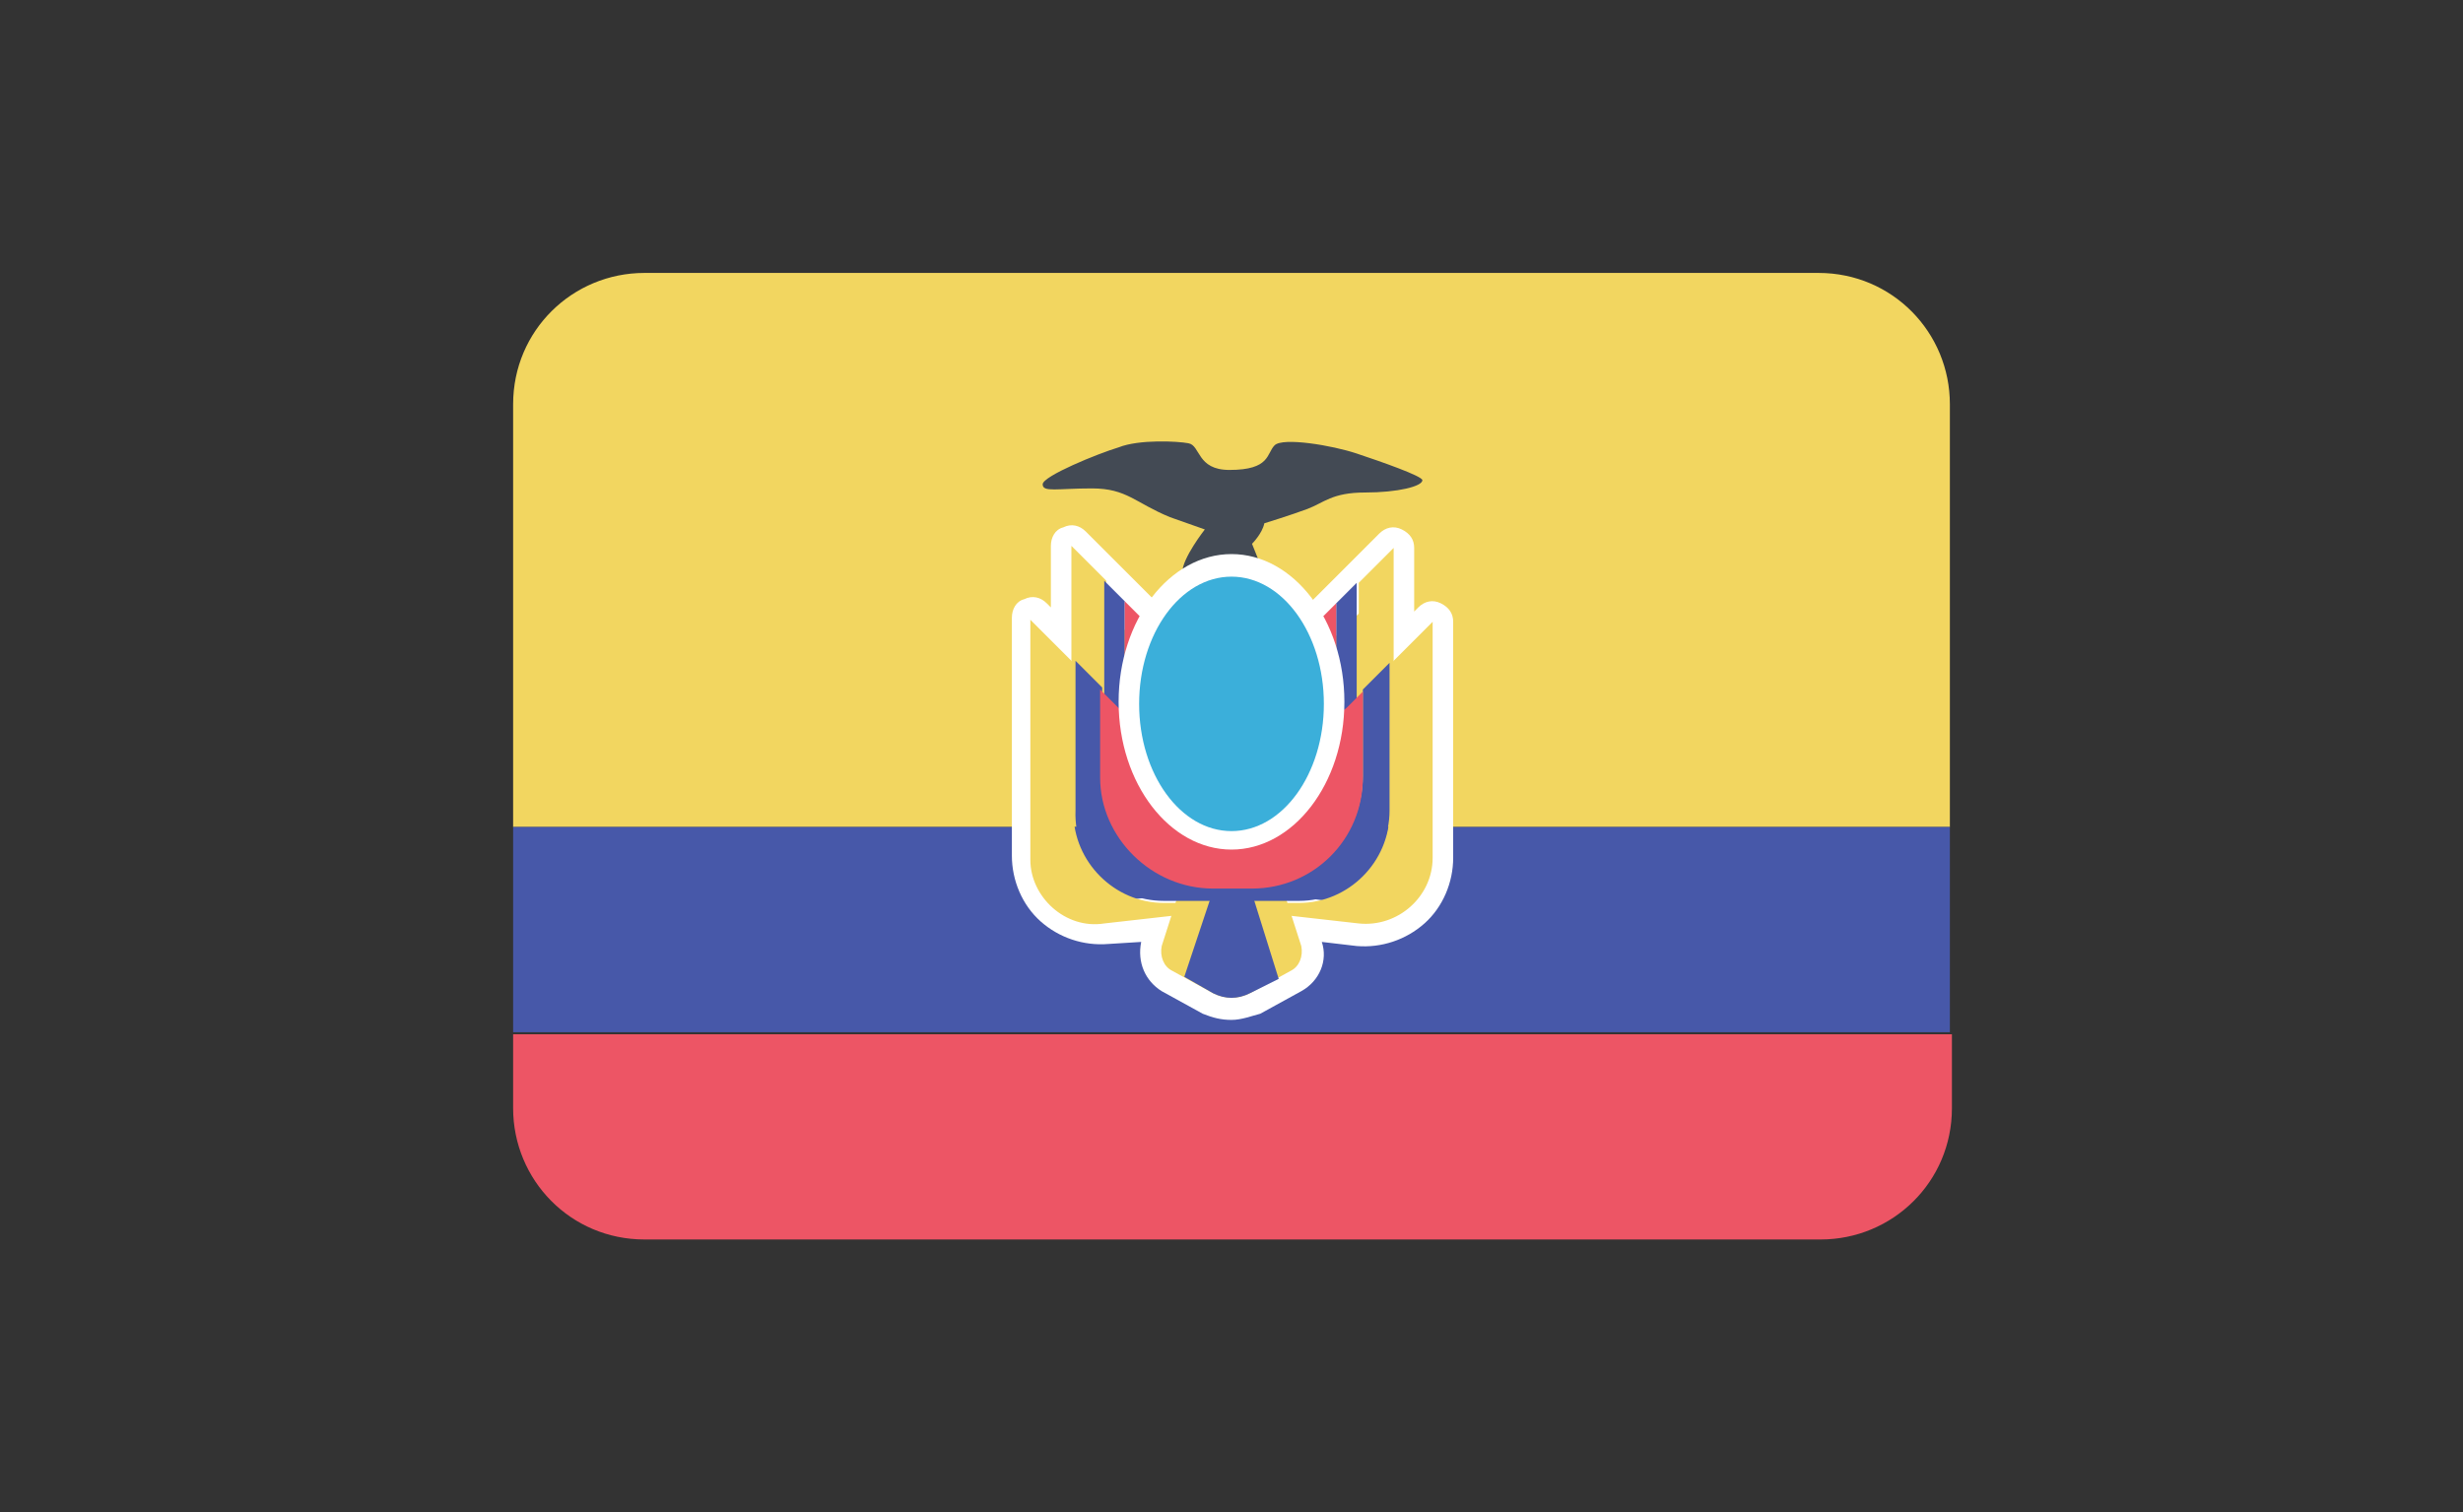
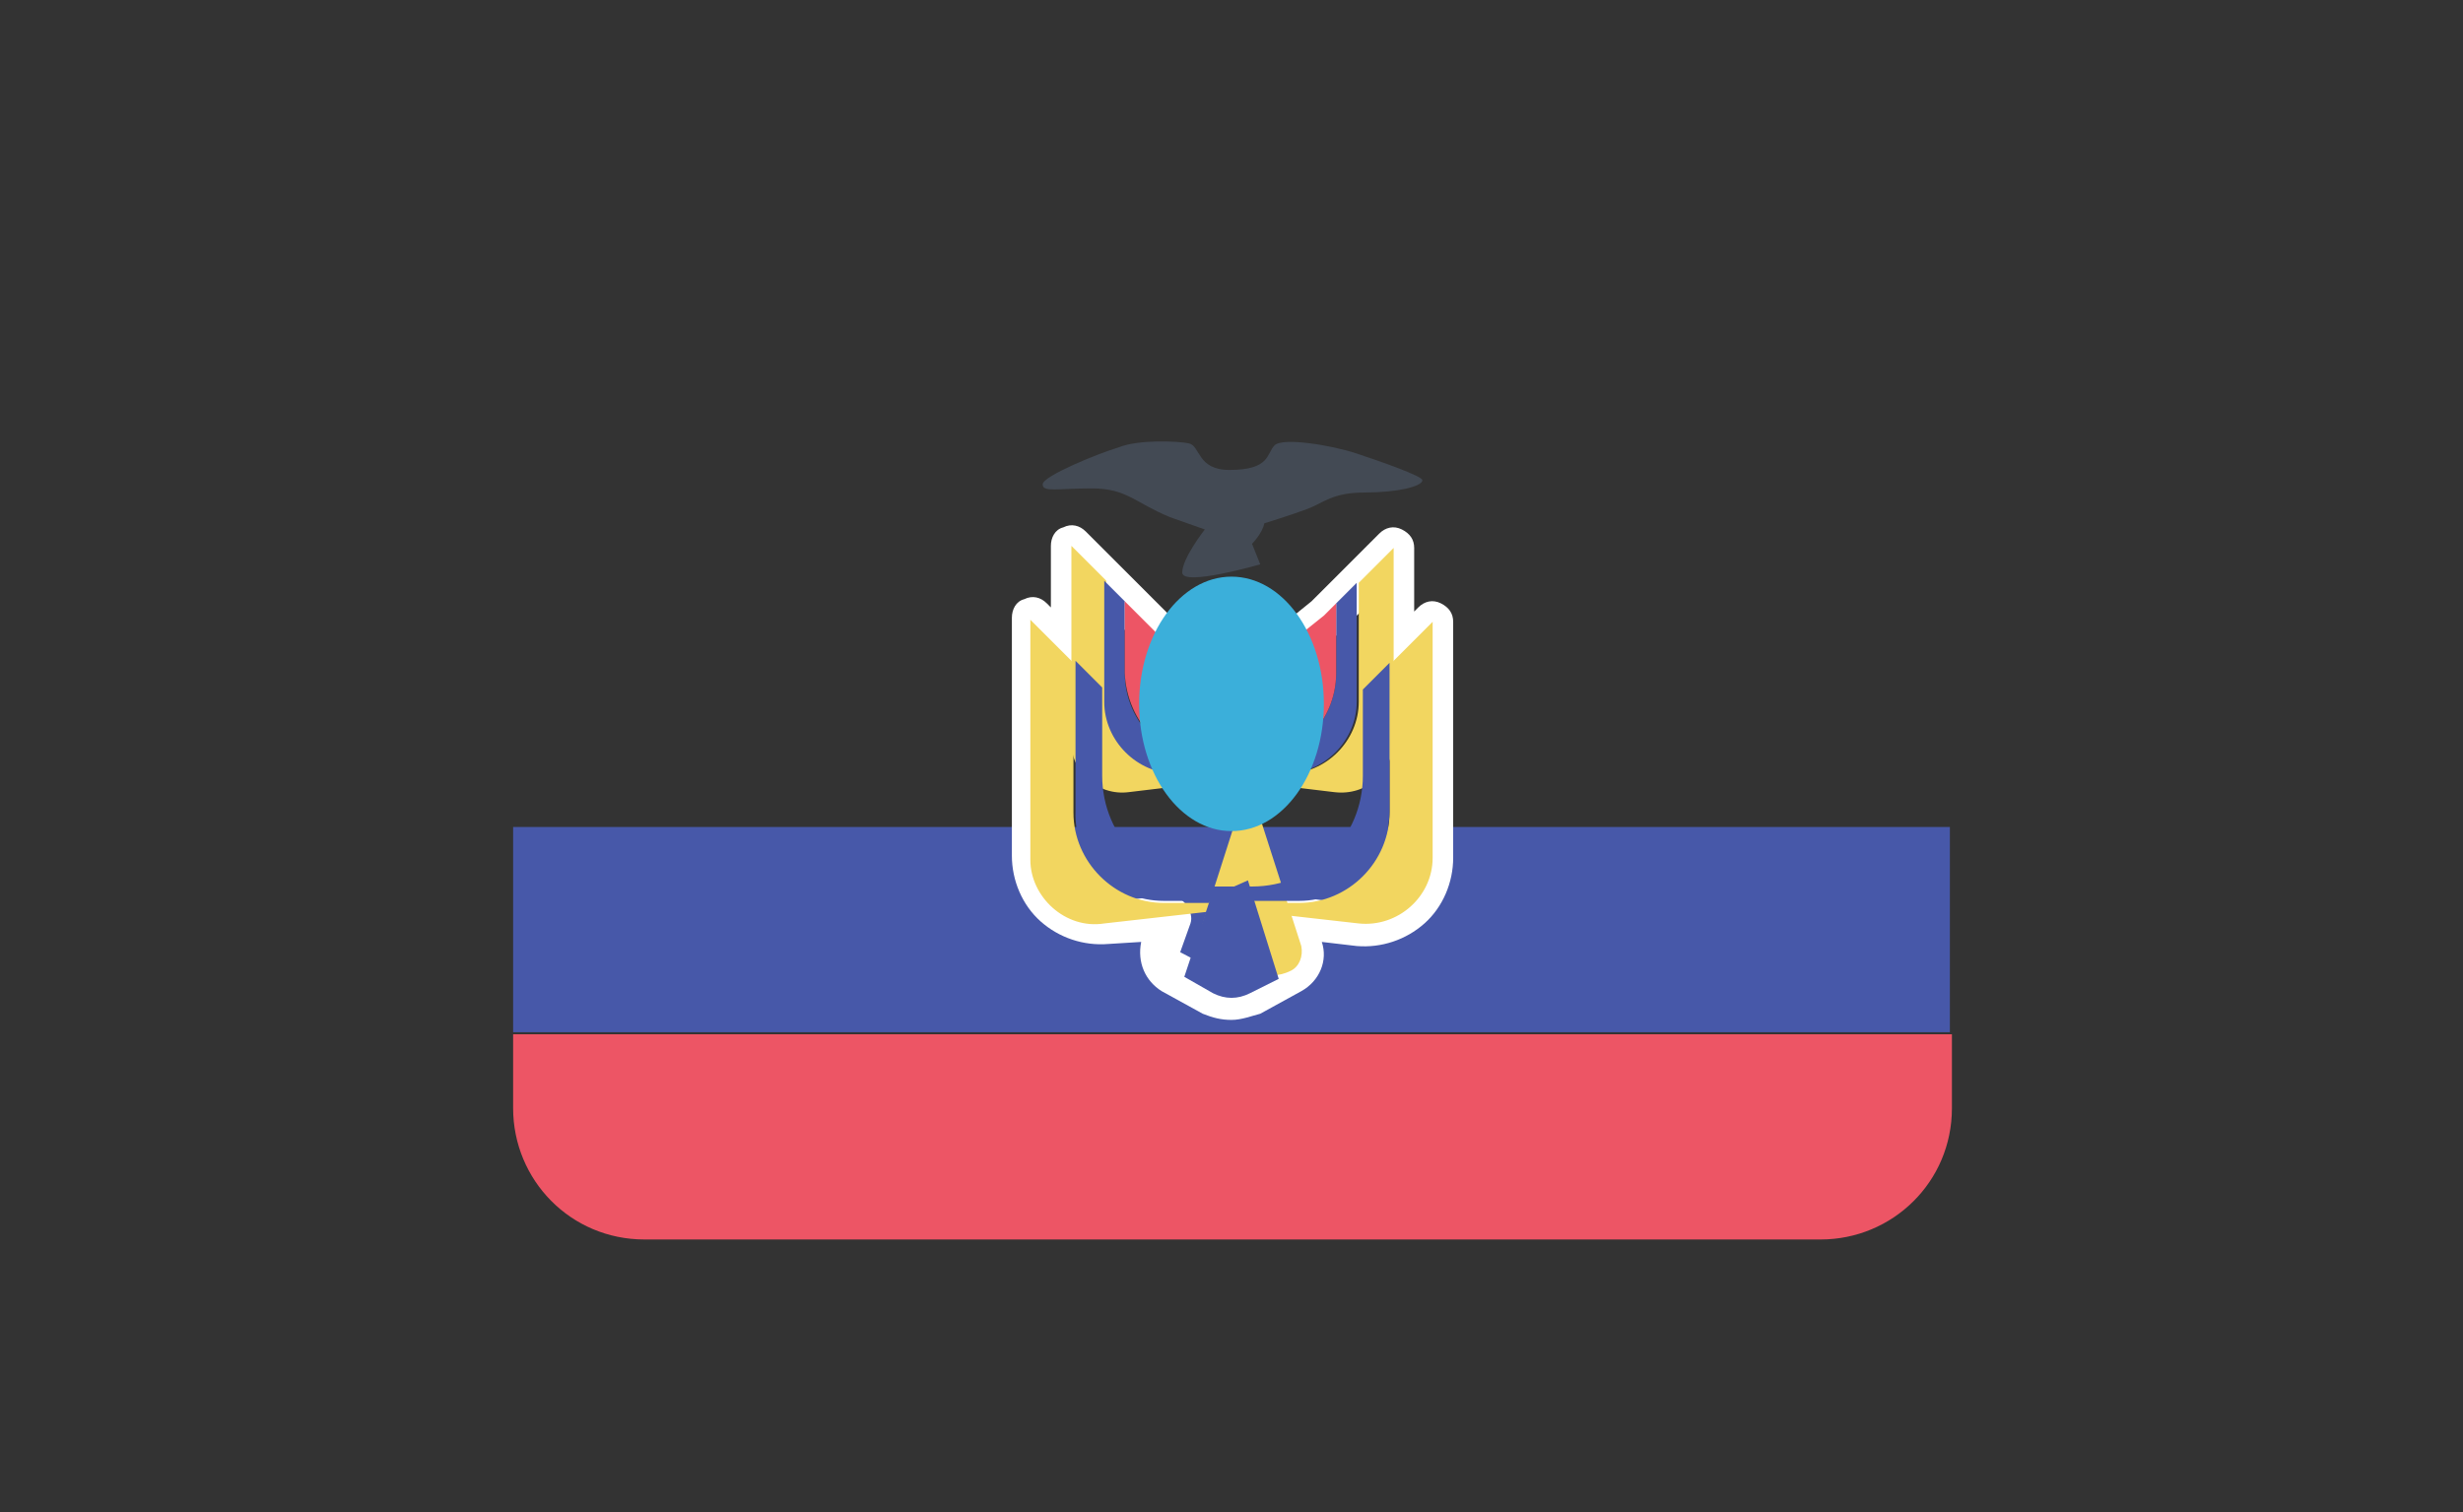
<svg xmlns="http://www.w3.org/2000/svg" version="1.1" id="Capa_1" x="0px" y="0px" viewBox="0 0 120 73.7" style="enable-background:new 0 0 120 73.7;" xml:space="preserve">
  <rect x="0" y="0" width="120" height="73.7" fill="#333333" stroke="none" />
  <style type="text/css"> .st0{fill:#F2D660;} .st1{fill:#4758A9;} .st2{fill:#ED5565;} .st3{fill:#FFFFFF;} .st4{fill:#434A54;} .st5{fill:#3BAFDA;} </style>
  <g id="Ecuador">
    <g>
-       <path class="st0" d="M88.6,13.3H31.4c-3.5,0-6.4,2.8-6.4,6.4v20.6h70V19.7C95,16.2,92.2,13.3,88.6,13.3z" />
      <rect x="25" y="40.3" class="st1" width="70" height="10" />
      <path class="st2" d="M25,54c0,3.5,2.8,6.4,6.4,6.4h57.3c3.5,0,6.4-2.8,6.4-6.4v-3.6H25V54z" />
    </g>
    <g>
      <path class="st3" d="M60,49.7c-0.5,0-0.9-0.1-1.4-0.3l-2-1.1c-0.8-0.5-1.2-1.4-1-2.4L54,46c-1.2,0.1-2.4-0.3-3.3-1.1 c-0.9-0.8-1.4-2-1.4-3.2V30.1c0-0.4,0.2-0.8,0.6-0.9c0.4-0.2,0.8-0.1,1.1,0.2l0.2,0.2v-3c0-0.4,0.2-0.8,0.6-0.9 c0.4-0.2,0.8-0.1,1.1,0.2l6.8,6.8l4.2-3.4l3.3-3.3c0.3-0.3,0.7-0.4,1.1-0.2c0.4,0.2,0.6,0.5,0.6,0.9v3.1l0.2-0.2 c0.3-0.3,0.7-0.4,1.1-0.2c0.4,0.2,0.6,0.5,0.6,0.9v11.5c0,1.2-0.5,2.4-1.4,3.2c-0.9,0.8-2.1,1.2-3.3,1.1l-1.7-0.2 c0.3,0.9-0.1,1.9-1,2.4l-2,1.1C61,49.5,60.5,49.7,60,49.7z M57,43.7c0.3,0,0.6,0.1,0.8,0.4c0.2,0.3,0.3,0.6,0.2,0.9l-0.5,1.4 l2.1,1.1c0.3,0.1,0.6,0.1,0.8,0l2-1.1L62,45c-0.1-0.3,0-0.7,0.2-0.9c0.2-0.3,0.5-0.4,0.9-0.4l3.2,0.4c0.6,0.1,1.3-0.1,1.8-0.6 s0.8-1,0.8-1.7v-9.1l-0.2,0.2c-0.3,0.3-0.7,0.4-1.1,0.2c-0.4-0.2-0.6-0.5-0.6-0.9v-3.1l-1.7,1.7c0,0-0.1,0-0.1,0.1l-5,4 c-0.4,0.3-1,0.3-1.3-0.1L53.1,29v3c0,0.4-0.2,0.8-0.6,0.9c-0.4,0.2-0.8,0.1-1.1-0.2l-0.2-0.2v9.2c0,0.7,0.3,1.3,0.8,1.7 s1.1,0.6,1.8,0.6l3.2-0.4C57,43.7,57,43.7,57,43.7z M58.9,39.8c-0.3,0-0.5-0.1-0.7-0.3l-0.6-0.6c-0.3-0.3-0.4-0.7-0.2-1 s0.5-0.6,0.8-0.7l1.7-0.2c0.1,0,0.1,0,0.2,0c0.2,0,0.3,0.1,0.4,0.2c0.1,0,0.3-0.1,0.4-0.1l0,0c0.4,0,0.7,0.3,0.9,0.7 c0.1,0.4,0,0.8-0.3,1.1c-0.3,0.2-0.6,0.3-0.9,0.2c-0.1,0-0.1-0.1-0.2-0.1l-0.6,0.3c-0.1,0.2-0.4,0.4-0.6,0.5 C59.1,39.8,59,39.8,58.9,39.8z" />
      <path class="st4" d="M50.8,23.6c0,0.4,0.7,0.2,2.4,0.2s2.1,0.7,3.8,1.4c1.7,0.6,1.7,0.6,1.7,0.6s-1.1,1.4-1.1,2.1s3.8-0.4,3.8-0.4 L61,26.5c0,0,0.5-0.5,0.6-1c0,0,1.3-0.4,2.1-0.7s1.2-0.8,2.8-0.8c1.6,0,2.8-0.3,2.8-0.6c0-0.2-2-0.9-3.2-1.3 c-1.2-0.4-3.6-0.8-4-0.4s-0.2,1.2-2.2,1.2c-1.6,0-1.4-1.2-2-1.3c-0.5-0.1-2.4-0.2-3.4,0.2C53.5,22.1,50.8,23.2,50.8,23.6z" />
      <g>
        <path class="st0" d="M55,38.6l5-0.6l5,0.6c1.6,0.2,2.9-1,2.9-2.6v-9.3l-1.7,1.7v5.8c0,1.9-1.6,3.5-3.5,3.5h-5.3 c-1.9,0-3.5-1.6-3.5-3.5v-5.9l-1.7-1.7V36C52.1,37.6,53.5,38.8,55,38.6z" />
        <path class="st1" d="M57.3,37.7h5.3c1.9,0,3.5-1.6,3.5-3.5v-5.8l-1,1v3.4c0,2.4-2,4.4-4.4,4.4h-1.5c-2.4,0-4.4-2-4.4-4.4v-3.5 l-1-1v5.9C53.8,36.1,55.4,37.7,57.3,37.7z" />
        <path class="st2" d="M59.2,37.2h1.5c2.4,0,4.4-2,4.4-4.4v-3.4L64.5,30l-5,4l-4.7-4.7v3.5C54.9,35.2,56.8,37.2,59.2,37.2z" />
      </g>
      <g>
-         <path class="st0" d="M60.7,37.7l2.7,8.4c0.1,0.5-0.1,1-0.5,1.2l-2,1.1c-0.6,0.3-1.2,0.3-1.8,0l-2-1.1c-0.4-0.2-0.6-0.7-0.5-1.2 l2.4-7.5L60.7,37.7z" />
+         <path class="st0" d="M60.7,37.7l2.7,8.4c0.1,0.5-0.1,1-0.5,1.2c-0.6,0.3-1.2,0.3-1.8,0l-2-1.1c-0.4-0.2-0.6-0.7-0.5-1.2 l2.4-7.5L60.7,37.7z" />
        <path class="st0" d="M53.8,45l6.2-0.7l6.2,0.7c1.9,0.2,3.6-1.3,3.6-3.2V30.3l-2.1,2.1v7.2c0,2.4-2,4.4-4.4,4.4h-6.6 c-2.4,0-4.4-2-4.4-4.4v-7.3l-2.1-2.1v11.7C50.2,43.7,51.9,45.3,53.8,45z" />
        <path class="st1" d="M60.9,48.4l1.4-0.7l-1.5-4.8L59,43.7l-1.3,3.9l1.4,0.8C59.7,48.7,60.3,48.7,60.9,48.4z" />
        <path class="st1" d="M56.7,43.9h6.6c2.4,0,4.4-2,4.4-4.4v-7.2l-1.3,1.3v4.2c0,3-2.4,5.4-5.4,5.4h-1.9c-3,0-5.4-2.4-5.4-5.4v-4.3 l-1.3-1.3v7.3C52.3,42,54.3,43.9,56.7,43.9z" />
-         <path class="st2" d="M59.1,43.3h1.9c3,0,5.4-2.4,5.4-5.4v-4.2l-0.8,0.8l-6.2,4.9l-5.8-5.8v4.3C53.6,40.8,56.1,43.3,59.1,43.3z" />
      </g>
-       <path class="st3" d="M60,41.4c-3,0-5.5-3.2-5.5-7.2s2.5-7.2,5.5-7.2c3,0,5.5,3.2,5.5,7.2S63,41.4,60,41.4z M60,29.1 c-1.9,0-3.5,2.4-3.5,5.2c0,2.8,1.6,5.2,3.5,5.2s3.5-2.4,3.5-5.2C63.5,31.5,61.9,29.1,60,29.1z" />
      <ellipse class="st5" cx="60" cy="34.3" rx="4.5" ry="6.2" />
    </g>
  </g>
</svg>